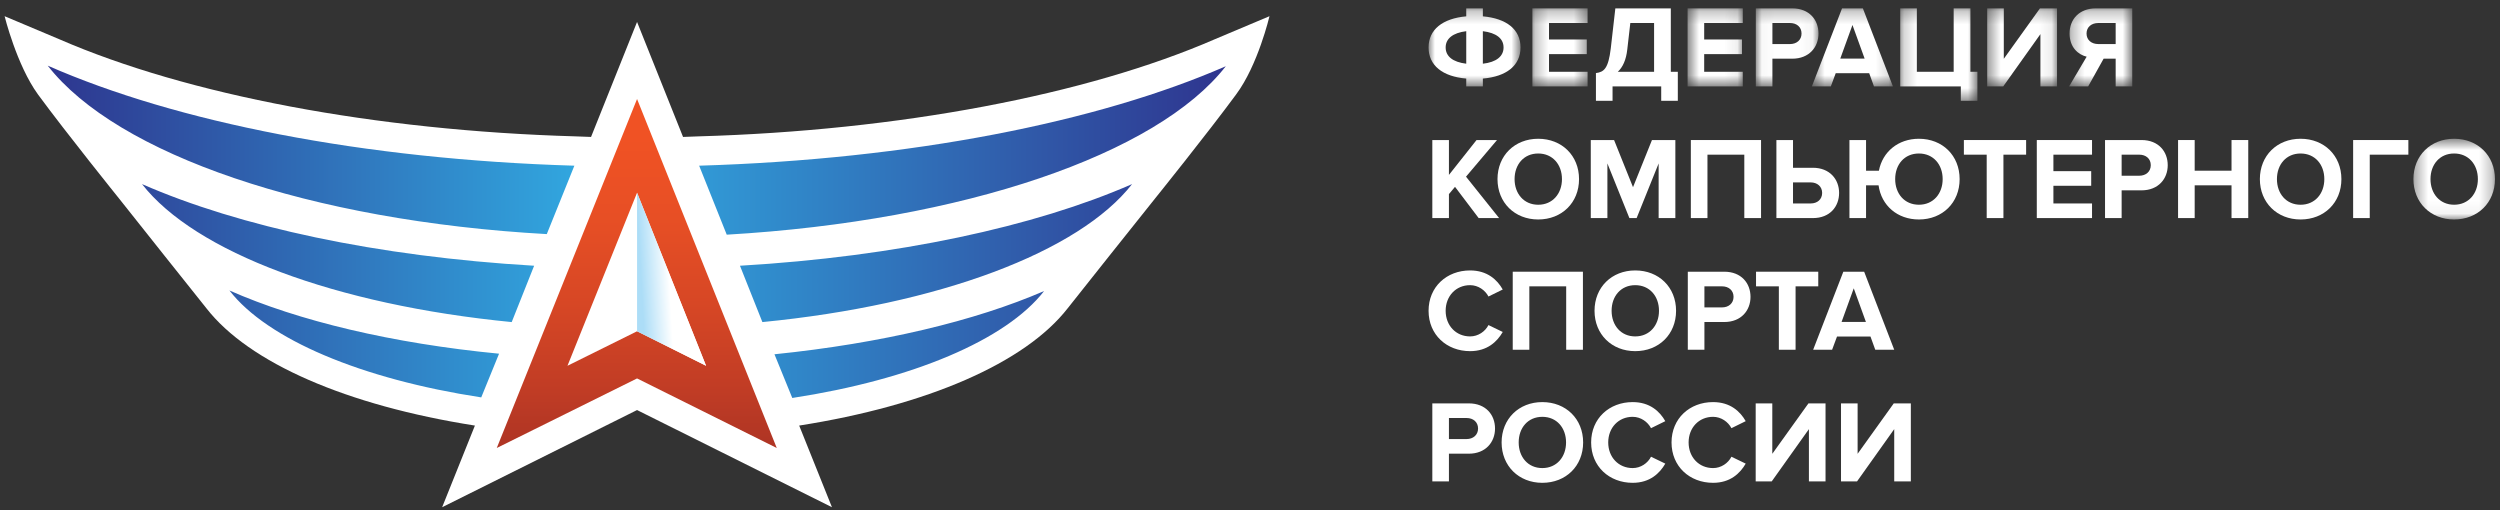
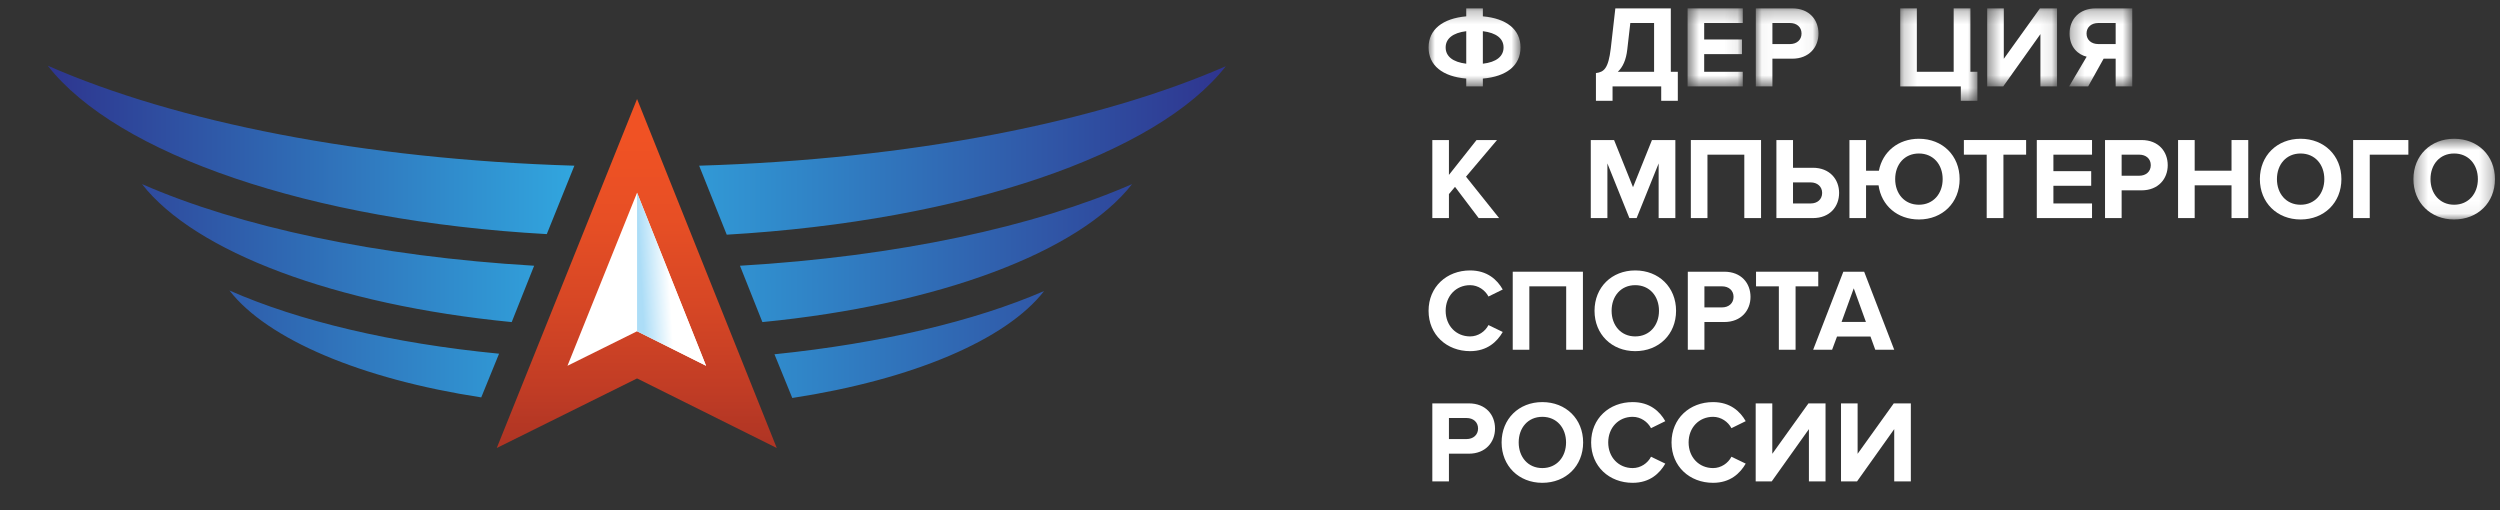
<svg xmlns="http://www.w3.org/2000/svg" xmlns:xlink="http://www.w3.org/1999/xlink" width="196" height="40" viewBox="0 0 196 40">
  <rect x="0" y="0" width="196" height="40" fill="#333333" stroke="none" />
  <defs>
    <linearGradient id="a" x1="-.014%" x2="100.028%" y1="50.007%" y2="50.007%">
      <stop stop-color="#2E368F" offset="0%" />
      <stop stop-color="#31ACE3" offset="46.92%" />
      <stop stop-color="#2F358F" offset="100%" />
    </linearGradient>
    <linearGradient id="b" x1="50.029%" x2="50.029%" y1="98.036%" y2=".828%">
      <stop stop-color="#B03524" offset=".205%" />
      <stop stop-color="#C03C25" offset="14.62%" />
      <stop stop-color="#D74725" offset="40.65%" />
      <stop stop-color="#E74F25" offset="65.96%" />
      <stop stop-color="#F05224" offset="89.55%" />
    </linearGradient>
    <linearGradient id="c" x1="6.743%" x2="67.079%" y1="56.005%" y2="47.692%">
      <stop stop-color="#ACDDF7" offset="0%" />
      <stop stop-color="#FFFFFF" offset="66.8%" />
    </linearGradient>
    <polygon id="d" points="7.209 .25 0 .25 0 6.368 7.209 6.368 7.209 .25" />
-     <polygon id="f" points="4.585 .25 .256 .25 .256 6.368 4.585 6.368" />
    <polygon id="h" points="4.927 .25 .598 .25 .598 6.368 4.927 6.368 4.927 .25" />
    <polygon id="j" points="4.95 .25 .035 .25 .035 6.368 4.95 6.368 4.95 .25" />
-     <polygon id="l" points="6.844 .25 .488 .25 .488 6.368 6.844 6.368 6.844 .25" />
    <polygon id="n" points="6.242 .25 .19 .25 .19 7.496 6.242 7.496 6.242 .25" />
    <polygon id="p" points="5.913 .25 .438 .25 .438 6.368 5.913 6.368 5.913 .25" />
    <polygon id="r" points="5.243 .25 .291 .25 .291 6.368 5.243 6.368 5.243 .25" />
    <polygon id="t" points="6.743 .618 6.743 6.946 .351 6.946 .351 .618 6.743 .618" />
  </defs>
  <g fill="none" fill-rule="evenodd">
    <g fill-rule="nonzero" transform="translate(0 1)">
-       <path fill="#FFFFFF" d="M95.246,2.074 C85.194,6.446 70.454,9.241 54.768,9.691 L53.551,9.736 L49.945,0.721 L46.338,9.736 L45.121,9.691 C29.435,9.241 14.695,6.446 4.643,2.074 L0.361,0.27 C0.361,0.27 1.307,4.102 2.975,6.401 C5.229,9.466 9.331,14.56 9.331,14.56 C9.782,15.146 16.182,23.169 16.182,23.169 C19.518,27.451 27.181,30.787 37.233,32.365 L34.664,38.766 L49.945,31.148 L65.225,38.766 L62.656,32.365 C72.708,30.787 80.371,27.451 83.707,23.169 C83.707,23.169 90.107,15.101 90.558,14.56 C90.558,14.56 94.66,9.466 96.914,6.401 C98.627,4.102 99.528,0.27 99.528,0.27 L95.246,2.074 Z" />
      <path fill="url(#a)" d="M40.118,24.251 C26.279,22.899 15.281,18.752 11.134,13.433 C18.752,16.768 29.57,19.112 41.876,19.834 L40.118,24.251 Z M45.031,11.99 C28.443,11.494 13.793,8.564 3.741,4.147 C9.15,11.089 24.296,16.318 42.868,17.354 L45.031,11.99 Z M39.126,26.73 C30.742,25.919 23.395,24.161 17.985,21.772 C20.96,25.603 28.308,28.714 37.729,30.156 L39.126,26.73 Z M54.813,11.99 L56.976,17.399 C75.548,16.318 90.739,11.089 96.103,4.192 C86.096,8.564 71.401,11.494 54.813,11.99 Z M62.115,30.201 C71.536,28.759 78.883,25.648 81.859,21.817 C76.449,24.161 69.102,25.919 60.718,26.775 L62.115,30.201 Z M59.771,24.251 C73.61,22.899 84.608,18.752 88.755,13.433 C81.137,16.768 70.319,19.112 58.013,19.834 L59.771,24.251 Z" />
      <polygon fill="url(#b)" points="38.946 34.123 49.945 28.669 60.898 34.123 49.945 6.761" />
      <polygon fill="#FFFFFF" points="44.49 27.677 49.945 24.972 55.354 27.677 49.945 14.109" />
      <polygon fill="url(#c)" points="49.945 24.972 55.354 27.677 49.945 14.109" />
    </g>
    <g transform="translate(112)">
      <g transform="translate(0 .407)">
        <mask id="e" fill="white">
          <use xlink:href="#d" />
        </mask>
        <path fill="#FFFFFF" d="M2.954,6.368 L2.954,5.753 C1.101,5.597 6.5693213e-05,4.726 6.5693213e-05,3.313 C6.5693213e-05,1.91 1.101,1.039 2.954,0.874 L2.954,0.25 L4.256,0.25 L4.256,0.874 C6.109,1.039 7.209,1.9 7.209,3.313 C7.209,4.726 6.109,5.597 4.256,5.753 L4.256,6.368 L2.954,6.368 Z M2.954,4.588 L2.954,2.038 C1.899,2.166 1.339,2.626 1.339,3.313 C1.339,4.01 1.899,4.46 2.954,4.588 L2.954,4.588 Z M4.256,2.038 L4.256,4.588 C5.311,4.469 5.879,4.01 5.879,3.313 C5.879,2.616 5.311,2.166 4.256,2.038 L4.256,2.038 Z" mask="url(#e)" />
      </g>
      <g transform="translate(7.883 .407)">
        <mask id="g" fill="white">
          <use xlink:href="#f" />
        </mask>
        <polygon fill="#FFFFFF" points=".256 6.368 .256 .25 4.585 .25 4.585 1.397 1.558 1.397 1.558 2.689 4.521 2.689 4.521 3.836 1.558 3.836 1.558 5.221 4.585 5.221 4.585 6.368" mask="url(#g)" />
      </g>
      <path fill="#FFFFFF" d="M13.121,5.729 C13.745,5.646 14.093,5.399 14.286,3.785 L14.643,0.657 L18.992,0.657 L18.992,5.629 L19.541,5.629 L19.541,7.904 L18.239,7.904 L18.239,6.775 L14.424,6.775 L14.424,7.904 L13.121,7.904 L13.121,5.729 Z M14.836,5.629 L17.68,5.629 L17.68,1.803 L15.817,1.803 L15.579,3.877 C15.488,4.702 15.222,5.271 14.836,5.629 L14.836,5.629 Z" />
      <g transform="translate(19.708 .407)">
        <mask id="i" fill="white">
          <use xlink:href="#h" />
        </mask>
        <polygon fill="#FFFFFF" points=".598 6.368 .598 .25 4.927 .25 4.927 1.397 1.9 1.397 1.9 2.689 4.863 2.689 4.863 3.836 1.9 3.836 1.9 5.221 4.927 5.221 4.927 6.368" mask="url(#i)" />
      </g>
      <g transform="translate(25.62 .407)">
        <mask id="k" fill="white">
          <use xlink:href="#j" />
        </mask>
        <path fill="#FFFFFF" d="M0.035,6.368 L0.035,0.25 L2.896,0.25 C4.226,0.25 4.95,1.149 4.95,2.222 C4.95,3.286 4.217,4.194 2.896,4.194 L1.337,4.194 L1.337,6.368 L0.035,6.368 Z M3.621,2.222 C3.621,1.708 3.235,1.397 2.722,1.397 L1.337,1.397 L1.337,3.047 L2.722,3.047 C3.235,3.047 3.621,2.726 3.621,2.222 L3.621,2.222 Z" mask="url(#k)" />
      </g>
      <g transform="translate(29.562 .407)">
        <mask id="m" fill="white">
          <use xlink:href="#l" />
        </mask>
-         <path fill="#FFFFFF" d="M5.358,6.368 L4.982,5.331 L2.359,5.331 L1.974,6.368 L0.488,6.368 L2.854,0.25 L4.487,0.25 L6.844,6.368 L5.358,6.368 Z M3.671,1.552 L2.717,4.185 L4.624,4.185 L3.671,1.552 Z" mask="url(#m)" />
+         <path fill="#FFFFFF" d="M5.358,6.368 L4.982,5.331 L2.359,5.331 L1.974,6.368 L0.488,6.368 L2.854,0.25 L4.487,0.25 L6.844,6.368 Z M3.671,1.552 L2.717,4.185 L4.624,4.185 L3.671,1.552 Z" mask="url(#m)" />
      </g>
      <g transform="translate(36.788 .407)">
        <mask id="o" fill="white">
          <use xlink:href="#n" />
        </mask>
        <polygon fill="#FFFFFF" points="4.94 6.368 .19 6.368 .19 .25 1.492 .25 1.492 5.221 4.38 5.221 4.38 .25 5.693 .25 5.693 5.221 6.242 5.221 6.242 7.496 4.94 7.496" mask="url(#o)" />
      </g>
      <g transform="translate(43.358 .407)">
        <mask id="q" fill="white">
          <use xlink:href="#p" />
        </mask>
        <polygon fill="#FFFFFF" points=".438 6.368 .438 .25 1.74 .25 1.74 4.203 4.574 .25 5.913 .25 5.913 6.368 4.611 6.368 4.611 2.268 1.694 6.368" mask="url(#q)" />
      </g>
      <g transform="translate(49.927 .407)">
        <mask id="s" fill="white">
          <use xlink:href="#r" />
        </mask>
        <path fill="#FFFFFF" d="M0.291,6.368 L1.667,4.038 C1.006,3.882 0.327,3.304 0.327,2.222 C0.327,1.084 1.107,0.25 2.382,0.25 L5.243,0.25 L5.243,6.368 L3.941,6.368 L3.941,4.194 L2.997,4.194 L1.785,6.368 L0.291,6.368 Z M3.941,3.047 L3.941,1.397 L2.575,1.397 C2.052,1.397 1.657,1.708 1.657,2.222 C1.657,2.735 2.052,3.047 2.575,3.047 L3.941,3.047 Z" mask="url(#s)" />
      </g>
      <polygon fill="#FFFFFF" points="3.926 17.097 2.073 14.648 1.596 15.217 1.596 17.097 .294 17.097 .294 10.979 1.596 10.979 1.596 13.713 3.761 10.979 5.366 10.979 2.935 13.851 5.53 17.097" />
-       <path fill="#FFFFFF" d="M5.404,14.043 C5.404,12.199 6.753,10.879 8.596,10.879 C10.449,10.879 11.797,12.199 11.797,14.043 C11.797,15.887 10.449,17.207 8.596,17.207 C6.753,17.207 5.404,15.887 5.404,14.043 M10.458,14.043 C10.458,12.897 9.724,12.034 8.596,12.034 C7.468,12.034 6.743,12.897 6.743,14.043 C6.743,15.18 7.468,16.052 8.596,16.052 C9.724,16.052 10.458,15.18 10.458,14.043" />
      <polygon fill="#FFFFFF" points="18.037 17.097 18.037 12.813 16.312 17.097 15.744 17.097 14.02 12.813 14.02 17.097 12.717 17.097 12.717 10.979 14.543 10.979 16.028 14.676 17.514 10.979 19.348 10.979 19.348 17.097" />
      <polygon fill="#FFFFFF" points="24.754 17.097 24.754 12.126 21.865 12.126 21.865 17.097 20.562 17.097 20.562 10.979 26.066 10.979 26.066 17.097" />
      <path fill="#FFFFFF" d="M28.572 10.98L28.572 13.153 30.131 13.153C31.452 13.153 32.186 14.061 32.186 15.125 32.186 16.198 31.461 17.098 30.131 17.098L27.27 17.098 27.27 10.98 28.572 10.98zM28.572 14.3L28.572 15.951 29.957 15.951C30.471 15.951 30.856 15.639 30.856 15.125 30.856 14.621 30.471 14.3 29.957 14.3L28.572 14.3zM35.279 14.529L34.298 14.529 34.298 17.097 32.996 17.097 32.996 10.98 34.298 10.98 34.298 13.383 35.306 13.383C35.591 11.897 36.82 10.879 38.443 10.879 40.296 10.879 41.635 12.199 41.635 14.043 41.635 15.886 40.296 17.207 38.443 17.207 36.755 17.207 35.499 16.116 35.279 14.529M40.305 14.043C40.305 12.897 39.571 12.034 38.443 12.034 37.306 12.034 36.582 12.897 36.582 14.043 36.582 15.18 37.306 16.051 38.443 16.051 39.571 16.051 40.305 15.18 40.305 14.043" />
      <polygon fill="#FFFFFF" points="43.757 17.097 43.757 12.126 41.968 12.126 41.968 10.979 46.848 10.979 46.848 12.126 45.069 12.126 45.069 17.097" />
      <polygon fill="#FFFFFF" points="47.685 17.097 47.685 10.979 52.015 10.979 52.015 12.126 48.987 12.126 48.987 13.419 51.95 13.419 51.95 14.565 48.987 14.565 48.987 15.951 52.015 15.951 52.015 17.097" />
      <path fill="#FFFFFF" d="M53.034,17.097 L53.034,10.979 L55.895,10.979 C57.226,10.979 57.95,11.879 57.95,12.951 C57.95,14.016 57.216,14.923 55.895,14.923 L54.336,14.923 L54.336,17.097 L53.034,17.097 Z M56.621,12.951 C56.621,12.438 56.235,12.126 55.722,12.126 L54.336,12.126 L54.336,13.777 L55.722,13.777 C56.235,13.777 56.621,13.456 56.621,12.951 L56.621,12.951 Z" />
      <polygon fill="#FFFFFF" points="62.951 17.097 62.951 14.529 60.063 14.529 60.063 17.097 58.76 17.097 58.76 10.979 60.063 10.979 60.063 13.383 62.951 13.383 62.951 10.979 64.263 10.979 64.263 17.097" />
      <path fill="#FFFFFF" d="M65.174,14.043 C65.174,12.199 66.522,10.879 68.365,10.879 C70.218,10.879 71.566,12.199 71.566,14.043 C71.566,15.887 70.218,17.207 68.365,17.207 C66.522,17.207 65.174,15.887 65.174,14.043 M70.227,14.043 C70.227,12.897 69.494,12.034 68.365,12.034 C67.238,12.034 66.512,12.897 66.512,14.043 C66.512,15.18 67.238,16.052 68.365,16.052 C69.494,16.052 70.227,15.18 70.227,14.043" />
      <polygon fill="#FFFFFF" points="72.486 17.097 72.486 10.979 76.816 10.979 76.816 12.126 73.788 12.126 73.788 17.097" />
      <g transform="translate(76.861 10.261)">
        <mask id="u" fill="white">
          <use xlink:href="#t" />
        </mask>
        <path fill="#FFFFFF" d="M0.351,3.781 C0.351,1.937 1.7,0.618 3.542,0.618 C5.396,0.618 6.744,1.937 6.744,3.781 C6.744,5.626 5.396,6.946 3.542,6.946 C1.7,6.946 0.351,5.626 0.351,3.781 M5.405,3.781 C5.405,2.635 4.671,1.773 3.542,1.773 C2.415,1.773 1.69,2.635 1.69,3.781 C1.69,4.919 2.415,5.79 3.542,5.79 C4.671,5.79 5.405,4.919 5.405,3.781" mask="url(#u)" />
      </g>
      <path fill="#FFFFFF" d="M0,24.366 C0,22.486 1.422,21.202 3.256,21.202 C4.604,21.202 5.384,21.935 5.815,22.697 L4.696,23.247 C4.44,22.752 3.889,22.357 3.256,22.357 C2.147,22.357 1.339,23.21 1.339,24.366 C1.339,25.522 2.147,26.375 3.256,26.375 C3.889,26.375 4.44,25.99 4.696,25.485 L5.815,26.026 C5.375,26.788 4.604,27.53 3.256,27.53 C1.422,27.53 0,26.246 0,24.366" />
      <polygon fill="#FFFFFF" points="10.789 27.42 10.789 22.449 7.9 22.449 7.9 27.42 6.598 27.42 6.598 21.302 12.101 21.302 12.101 27.42" />
      <path fill="#FFFFFF" d="M13.011 24.366C13.011 22.522 14.36 21.202 16.202 21.202 18.056 21.202 19.404 22.522 19.404 24.366 19.404 26.21 18.056 27.53 16.202 27.53 14.36 27.53 13.011 26.21 13.011 24.366M18.065 24.366C18.065 23.219 17.331 22.357 16.202 22.357 15.075 22.357 14.35 23.219 14.35 24.366 14.35 25.503 15.075 26.375 16.202 26.375 17.331 26.375 18.065 25.503 18.065 24.366M20.324 27.42L20.324 21.302 23.185 21.302C24.515 21.302 25.24 22.202 25.24 23.274 25.24 24.339 24.506 25.246 23.185 25.246L21.626 25.246 21.626 27.42 20.324 27.42zM23.91 23.274C23.91 22.761 23.524 22.449 23.011 22.449L21.626 22.449 21.626 24.1 23.011 24.1C23.524 24.1 23.91 23.779 23.91 23.274L23.91 23.274z" />
      <polygon fill="#FFFFFF" points="27.462 27.42 27.462 22.449 25.673 22.449 25.673 21.302 30.552 21.302 30.552 22.449 28.773 22.449 28.773 27.42" />
      <path fill="#FFFFFF" d="M35.021 27.42L34.645 26.384 32.022 26.384 31.637 27.42 30.151 27.42 32.517 21.302 34.15 21.302 36.507 27.42 35.021 27.42zM33.334 22.605L32.38 25.237 34.287 25.237 33.334 22.605zM.294 37.743L.294 31.625 3.155 31.625C4.485 31.625 5.21 32.524 5.21 33.597 5.21 34.661 4.476 35.569 3.155 35.569L1.596 35.569 1.596 37.743.294 37.743zM3.88 33.597C3.88 33.083 3.494 32.772 2.981 32.772L1.596 32.772 1.596 34.422 2.981 34.422C3.494 34.422 3.88 34.101 3.88 33.597L3.88 33.597zM5.726 34.688C5.726 32.844 7.074 31.524 8.917 31.524 10.77 31.524 12.118 32.844 12.118 34.688 12.118 36.532 10.77 37.853 8.917 37.853 7.074 37.853 5.726 36.532 5.726 34.688M10.779 34.688C10.779 33.542 10.046 32.679 8.917 32.679 7.79 32.679 7.065 33.542 7.065 34.688 7.065 35.825 7.79 36.697 8.917 36.697 10.046 36.697 10.779 35.825 10.779 34.688M12.745 34.688C12.745 32.808 14.166 31.524 16.001 31.524 17.349 31.524 18.128 32.257 18.56 33.019L17.44 33.569C17.184 33.074 16.634 32.679 16.001 32.679 14.892 32.679 14.084 33.533 14.084 34.688 14.084 35.844 14.892 36.697 16.001 36.697 16.634 36.697 17.184 36.312 17.44 35.807L18.56 36.348C18.12 37.11 17.349 37.853 16.001 37.853 14.166 37.853 12.745 36.568 12.745 34.688M19.048 34.688C19.048 32.808 20.47 31.524 22.304 31.524 23.653 31.524 24.432 32.257 24.864 33.019L23.744 33.569C23.488 33.074 22.938 32.679 22.304 32.679 21.195 32.679 20.387 33.533 20.387 34.688 20.387 35.844 21.195 36.697 22.304 36.697 22.938 36.697 23.488 36.312 23.744 35.807L24.864 36.348C24.423 37.11 23.653 37.853 22.304 37.853 20.47 37.853 19.048 36.568 19.048 34.688" />
      <polygon fill="#FFFFFF" points="25.646 37.743 25.646 31.625 26.948 31.625 26.948 35.578 29.782 31.625 31.122 31.625 31.122 37.743 29.819 37.743 29.819 33.643 26.902 37.743" />
      <polygon fill="#FFFFFF" points="32.335 37.743 32.335 31.625 33.637 31.625 33.637 35.578 36.471 31.625 37.81 31.625 37.81 37.743 36.507 37.743 36.507 33.643 33.591 37.743" />
    </g>
  </g>
</svg>